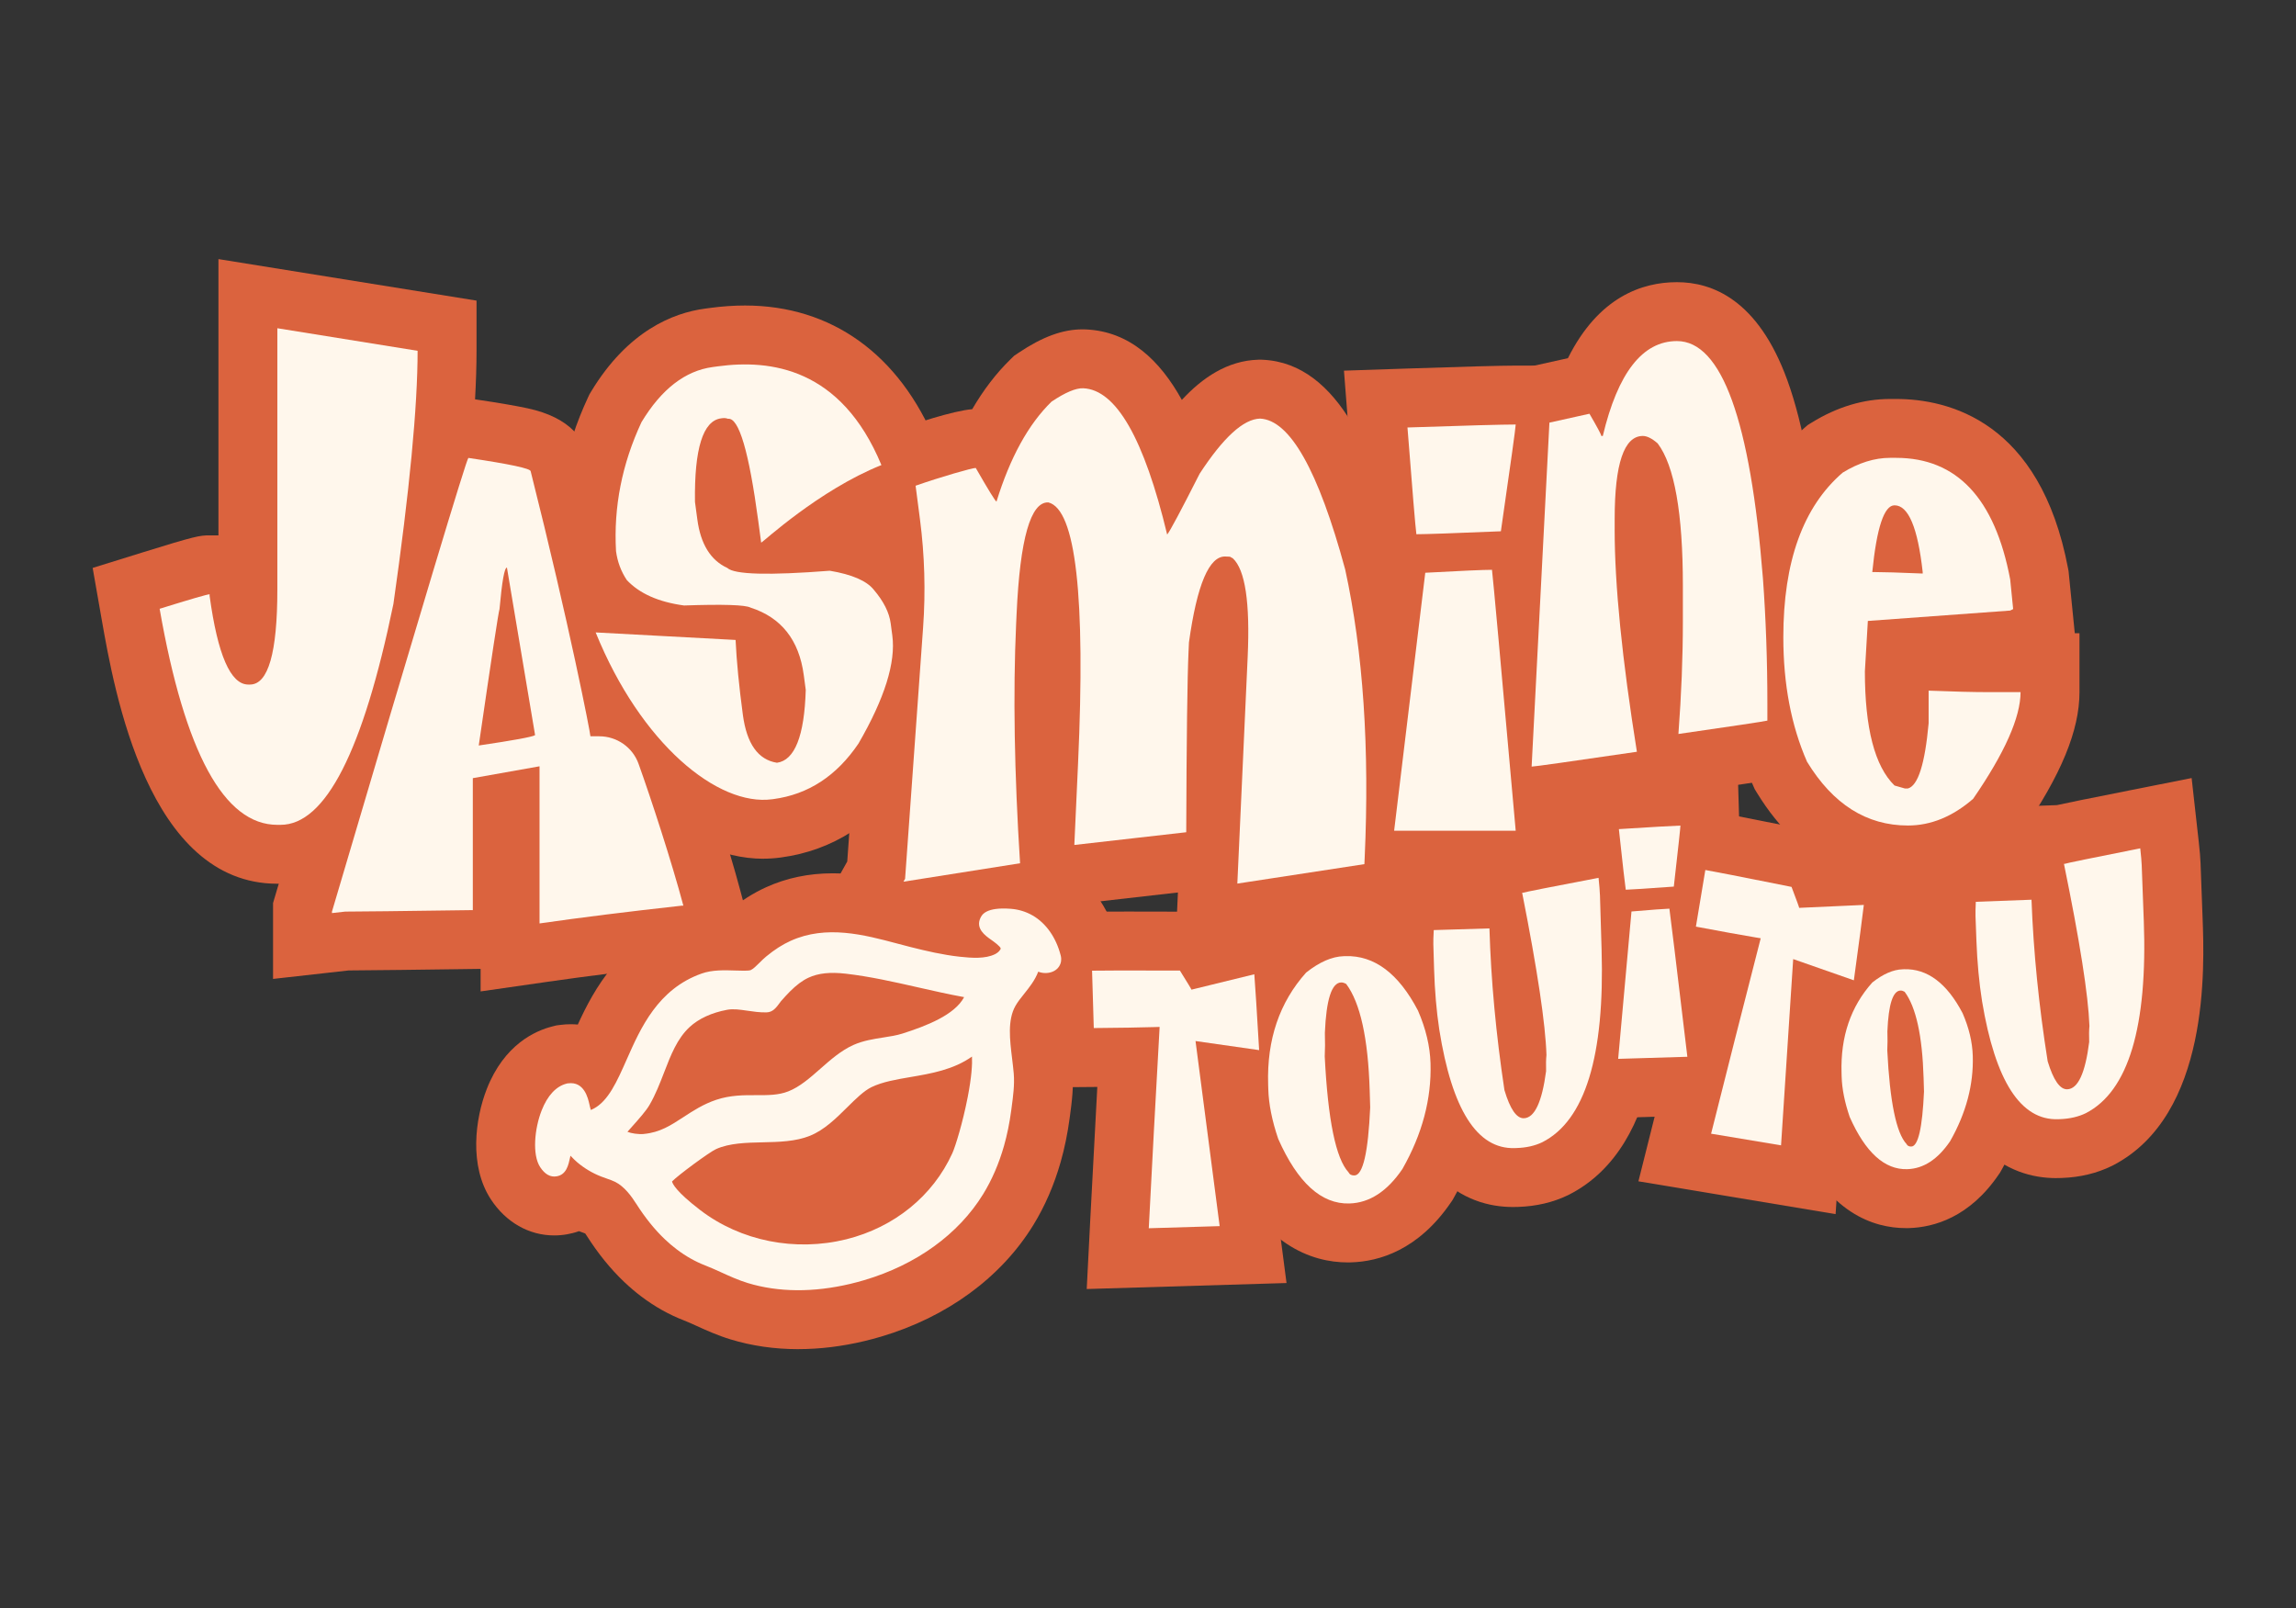
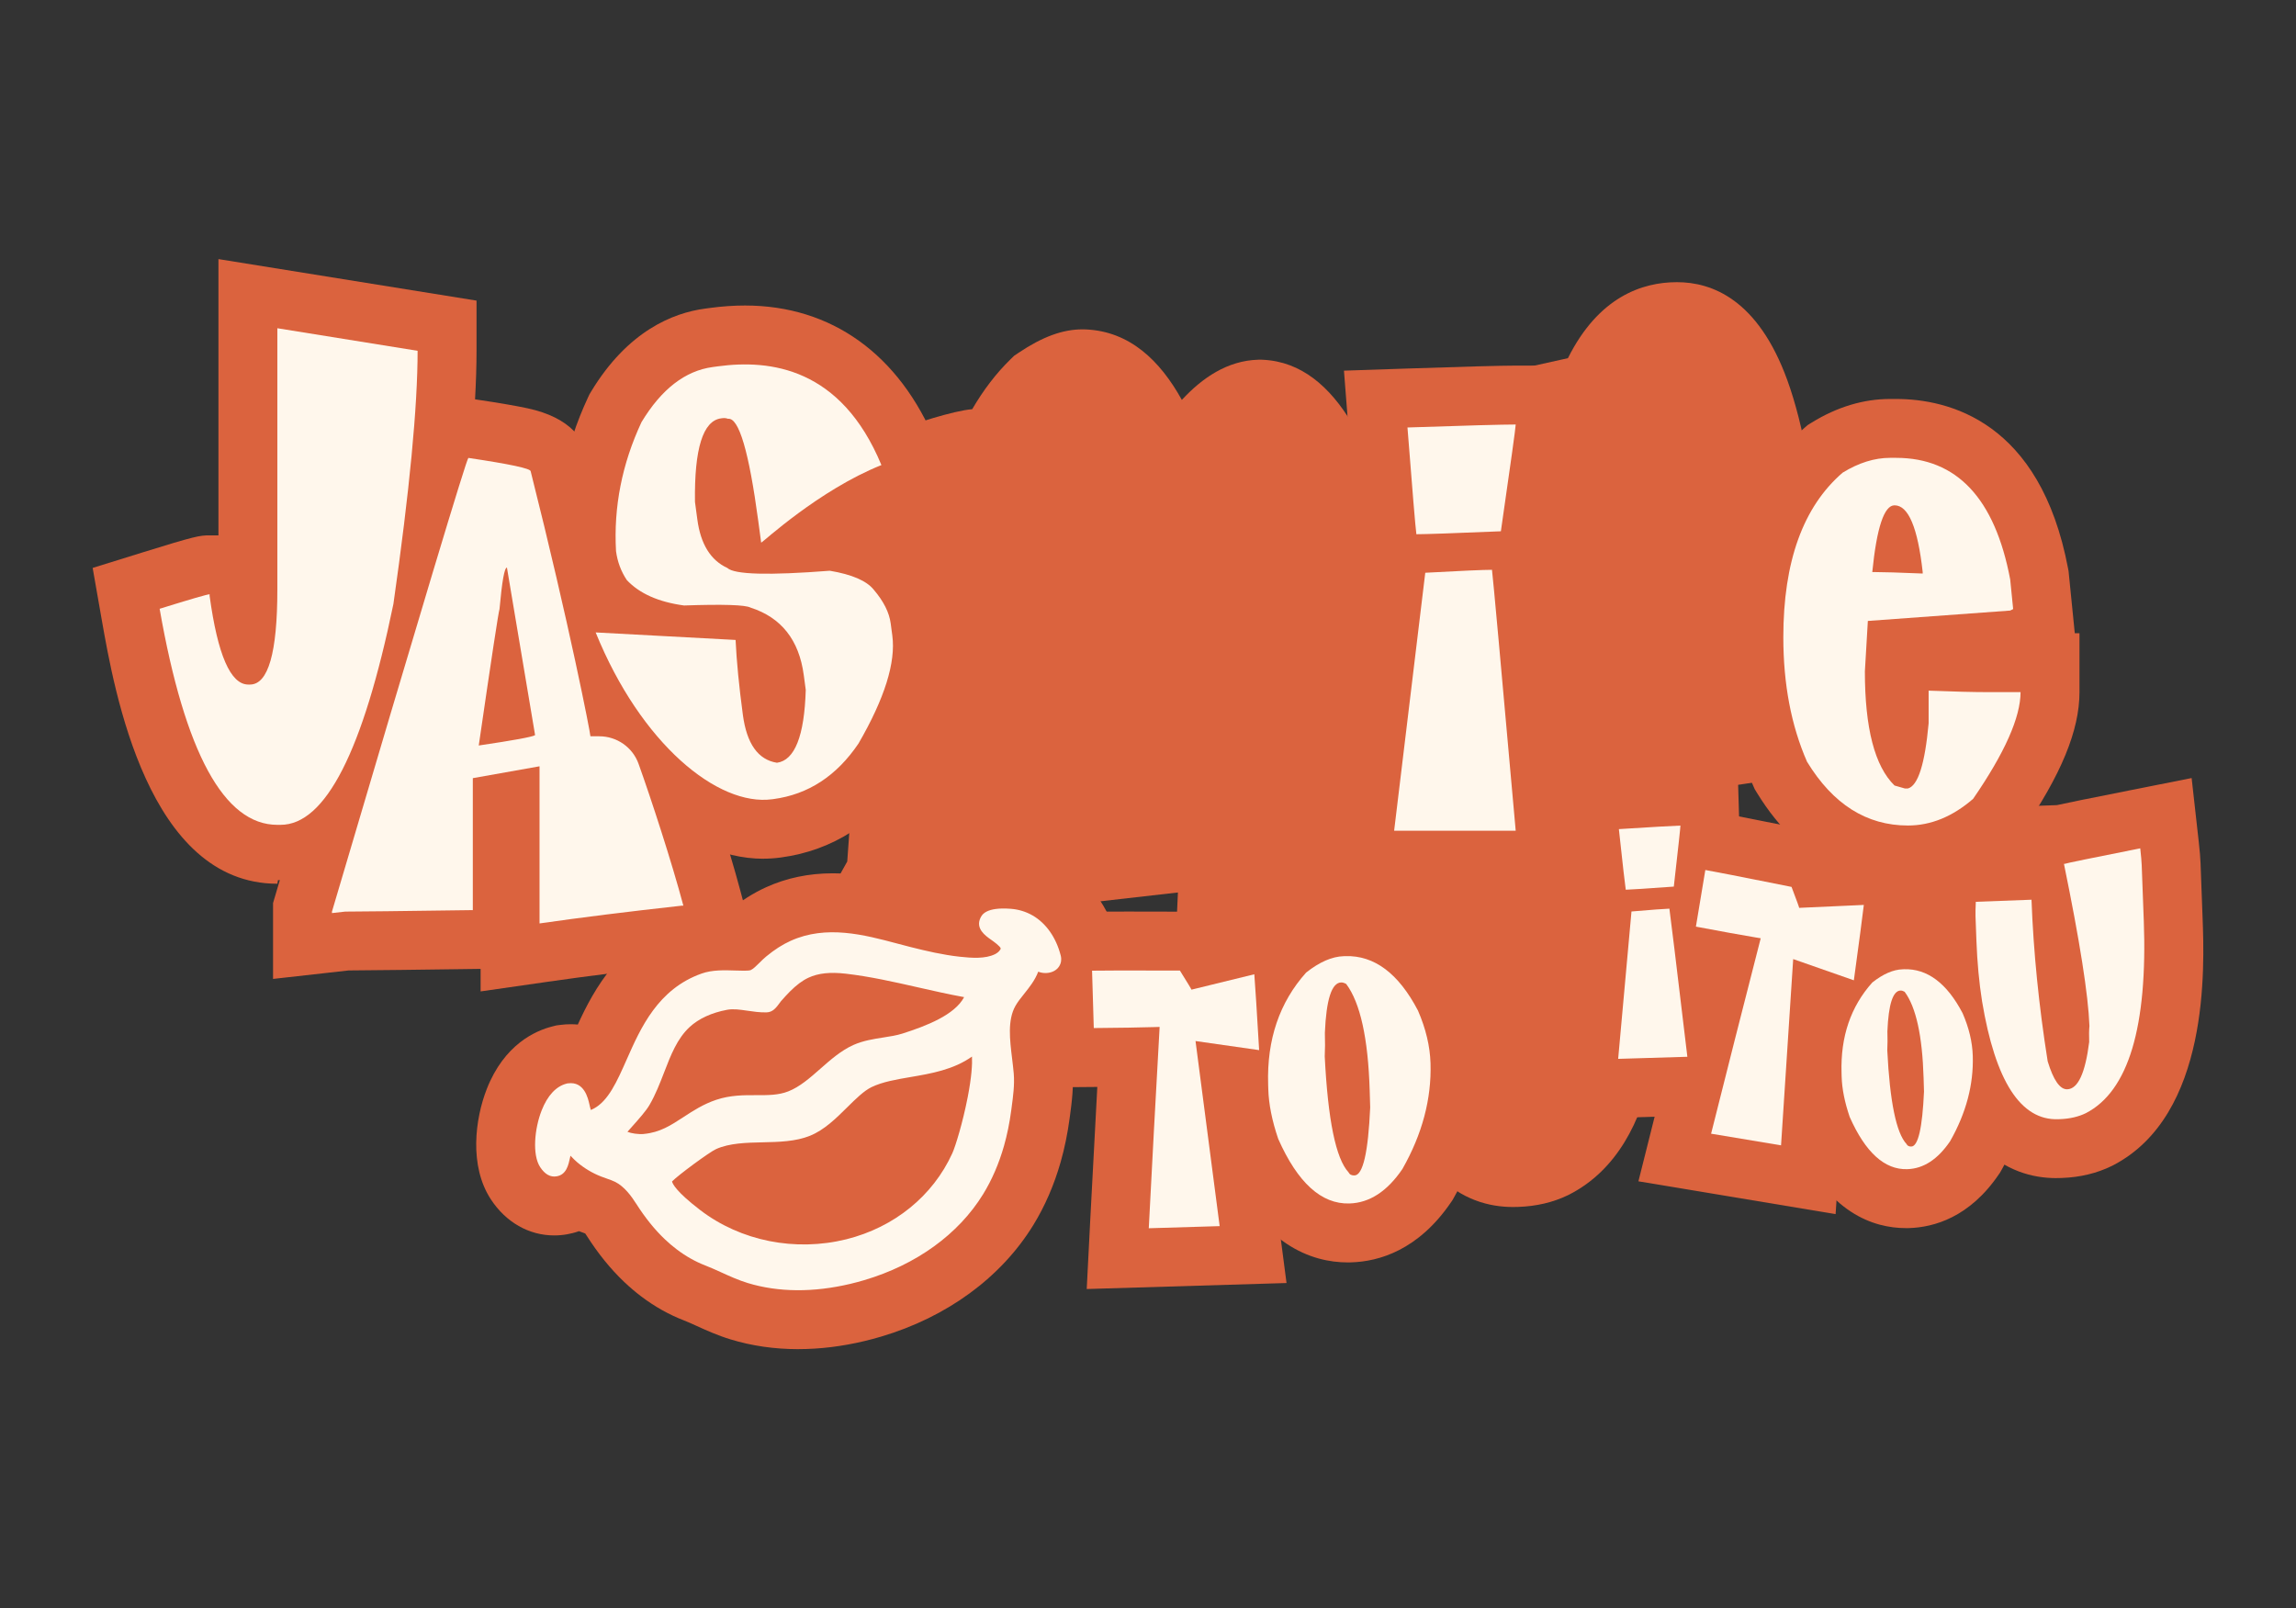
<svg xmlns="http://www.w3.org/2000/svg" id="Calque_1" data-name="Calque 1" viewBox="0 0 1191.09 834.37">
  <rect x="0" y="0" width="1191.09" height="834.37" fill="#333333" stroke="none" />
  <defs>
    <style>
      .cls-1 {
        fill: #db633e;
      }

      .cls-2 {
        fill: #fff7ec;
      }
    </style>
  </defs>
  <g>
    <path class="cls-1" d="M565.44,635.67c1.16-22.7,2.44-46.73,3.81-71.76-.52,0-31.47.26-31.47.26l-2.71-90.23,30.57-.9c1.68-.05,5.54-.12,19.59-.12,7.08,0,16.08.02,26.97.05l16.88.05,3.38,5.42,45.88-11.24,2.84,35.81c.49,6.17,1.32,19.25,2.54,39.99l2.2,37.33-30.2-4.31,11.69,89.62-103.65,3.11,1.69-33.1Z" />
    <path class="cls-1" d="M699.21,654.95c-18.76,0-45.09-8.97-64.05-51.68l-.55-1.24-.44-1.29c-4.17-12.24-6.45-23.89-6.77-34.64l-.08-2.65c-.94-31.18,8.32-57.86,27.51-79.28l1.75-1.95,2.06-1.63c12.15-9.6,24.76-14.66,37.49-15.05l.86-.03c.67-.02,1.32-.03,1.96-.03,18.42,0,44.42,7.75,63.71,44.65l.51.97.44,1c5.62,12.92,8.66,25.93,9.04,38.68.72,24.06-5.52,47.87-18.55,70.79l-.6,1.06-.69,1.01c-17.05,25.08-37.61,30.86-51.86,31.28-.58.02-1.15.03-1.73.03h0Z" />
    <path class="cls-1" d="M784.92,626.2c-24.94,0-57.05-15.15-68.47-87.28-1.67-11.03-2.68-22.84-3.06-35.32l-.38-12.69c-.07-2.5,0-5.59.25-10.04l1.53-28.04,41.4-1.24-3.55-17.96,33.54-.91c5.63-1.22,16.05-3.23,37.36-7.3l32.68-6.24,3.44,33.09c.5,4.81.77,8.3.85,10.98l.85,28.46c.76,25.34,3.07,102.44-47.44,128.11l-.61.3c-7.74,3.72-16.42,5.74-25.8,6.03,0,0-2.04.05-2.61.05h0Z" />
    <path class="cls-1" d="M813.21,466.42c-.23-1.46-.67-4.17-3.78-33l-3.43-31.74,31.86-2.04c17.76-1.13,28.54-1.75,32.95-1.88l30.57-.93.9,30.57c.08,2.79.1,3.37-3.61,36.01l-2.87,25.2-25.3,1.83c-18.94,1.37-23.96,1.62-26.2,1.69l-26.85.81-4.25-26.52Z" />
    <path class="cls-1" d="M818.23,444.62l25.53-2.18c14.73-1.26,19.14-1.5,21.34-1.56l26.75-.81,4.33,26.41c.24,1.47.65,3.94,9.51,78.16l3.96,33.17-103.74,3.12,12.31-136.3Z" />
    <path class="cls-1" d="M849.96,612.87l8.07-32.15c5.56-22.15,11.46-45.48,17.63-69.67-.51-.1-30.93-5.83-30.93-5.83l14.81-89.04,30.15,5.03c2.71.45,10.39,1.87,45.7,8.95l16.55,3.32,2.27,5.98,47.19-2.15-4.15,35.69c-.71,6.08-2.42,19.07-5.25,39.72l-5.07,37.05-28.8-10.07-5.88,90.19-102.3-17.02Z" />
    <path class="cls-1" d="M988.76,637.15c-16.9,0-40.53-7.85-57.13-45.25l-.56-1.25-.44-1.3c-3.56-10.44-5.5-20.44-5.78-29.7l-.07-2.1c-.8-26.79,7.18-49.73,23.73-68.2l1.75-1.96,2.06-1.63c10.83-8.56,22.19-13.07,33.77-13.42,0,0,1.87-.05,2.45-.05,13.51,0,38.84,5.1,56.69,39.23l.5.97.44,1c4.84,11.13,7.46,22.38,7.79,33.43.62,20.53-4.68,40.81-15.75,60.29l-.61,1.07-.69,1.01c-15.17,22.31-33.71,27.46-46.59,27.85-.53.01-1.05.02-1.58.02h0Z" />
    <path class="cls-1" d="M1066.76,611.21c-24.77,0-56.79-15.06-68.69-86.77-1.75-11.02-2.85-22.83-3.32-35.3l-.47-12.7c-.09-2.49-.04-5.59.17-10.05l1.34-28.03,41.38-1.55-3.69-17.96,33.55-1.14c5.63-1.27,16.05-3.35,37.29-7.57l32.63-6.48,3.69,33.06c.54,4.82.84,8.33.93,11.02l1.06,28.41c.95,25.33,3.83,102.42-46.5,128.46l-.6.3c-7.71,3.78-16.39,5.88-25.77,6.22l-.88.03c-.72.03-1.43.04-2.14.04h0Z" />
-     <path class="cls-1" d="M143.88,458.49c-67.08,0-84.58-99.8-91.17-137.37l-4.64-26.48,25.68-7.98c27.61-8.58,29.87-8.91,35-8.91h4.57v-143.33l133.89,21.54v26.04c0,30.74-4.2,75.11-12.85,135.65l-.13.93-.19.92c-14.17,68.73-35.77,138.98-88.49,138.98h-1.67Z" />
+     <path class="cls-1" d="M143.88,458.49c-67.08,0-84.58-99.8-91.17-137.37l-4.64-26.48,25.68-7.98c27.61-8.58,29.87-8.91,35-8.91h4.57v-143.33l133.89,21.54v26.04c0,30.74-4.2,75.11-12.85,135.65c-14.17,68.73-35.77,138.98-88.49,138.98h-1.67Z" />
    <path class="cls-1" d="M249.34,502.66l-3.63.05c-24.08.33-54.13.72-64.83.76l-39.23,4.4v-39.37l1.25-4.23c23-77.87,40.61-137.15,52.35-176.19,5.9-19.62,10.46-34.6,13.55-44.53,5.99-19.23,8-25.71,18.07-31.96l9.52-5.91,11.08,1.65c11.52,1.71,20.07,3.18,26.13,4.48,22.62,4.85,30.07,16.54,31.8,27.15,10.43,41.49,21.17,88.46,27.01,117.12,12.61,5.72,22.77,16.35,27.62,29.9,7.07,19.72,17.89,53.06,24,76l10.25,38.44h-38.86c-26.66,2.95-50.6,5.95-71.18,8.91l-34.91,5.02v-11.69Z" />
    <path class="cls-1" d="M396.03,445.52c-43.26,0-89.61-42.56-115.33-105.91l-18.1-44.6,27.89,1.5c-.5-2.14-.9-4.31-1.2-6.52l-.16-1.17-.07-1.18c-1.57-27.96,3.82-55.4,16.03-81.56l.69-1.48.84-1.4c19.09-31.62,42.66-40.88,59.07-43.08l2.82-.38c6.14-.82,12.18-1.24,17.96-1.24,44.84,0,80.01,25.24,99.01,71.07l11.86,28.6-28.76,11.48c-2.74,1.1-5.57,2.37-8.46,3.8,6.8,3.38,12.32,7.68,16.64,12.93,8.8,10.43,14.04,21.5,15.57,32.9l.85,6.33c2.82,21.04-4.17,45.71-21.38,75.42l-.53.92-.59.88c-16.16,23.91-38.76,38.43-65.36,42l-.66.09c-2.85.38-5.74.57-8.64.57ZM416.7,371.43" />
    <path class="cls-1" d="M439.52,446.97l8.86-123.54c1.19-16.65.7-33.49-1.45-50.05l-5.47-41.99,23.35-8.22c8.8-3.1,29.47-10.06,39.55-10.88,5.83-10.01,12.43-18.63,19.77-25.79l1.99-1.94,2.31-1.55c12.34-8.28,22.86-12.14,33.11-12.14.61,0,1.22.01,1.81.04,22.66,1.03,38.37,16.01,49.75,36.56,10.58-11.41,23.58-20.39,39.67-20.85l1.13-.03,1.13.05c40.11,1.82,59.05,51.96,72.28,100.77l.2.73.16.74c9.87,45.17,13.49,98.25,10.78,157.75l-1.28,28.1-127.52,19.51,1.42-31.22-49.96,5.68.32,5.02-150.12,23.72,28.2-50.47Z" />
    <path class="cls-1" d="M688.76,461.56l23.35-193.51,25.59-1.41c25.71-1.42,33.03-1.58,36.29-1.58h26.77l3.52,26.54c.25,1.93.86,6.45,12.45,136.69l2.96,33.27h-130.95Z" />
    <path class="cls-1" d="M707.9,307.72l-3.44-26.65c-.41-3.15-1.32-12.47-4.78-56.93l-2.48-31.84,31.92-1.07c31.02-1.04,49.73-1.55,57.18-1.55h30.56v30.56c0,3.03,0,4.29-8.01,59.75l-3.63,25.1-25.34,1.07c-33.26,1.4-41.69,1.56-45.13,1.56h-26.87Z" />
    <path class="cls-1" d="M762.38,428.27l12.09-233.81,38.92-8.64c15.88-31.78,38.47-39.43,56.55-39.43s42.03,8.83,57.29,50.92c8.45,23.32,14.27,56.12,17.79,100.29,1.6,21.86,2.41,44.61,2.41,67.81v32.94l-23.89,5.34c-1.82.41-4.26.95-40.23,6.17l.95,5.91-30.64,4.49c-54.71,8.02-56.07,8.02-59.04,8.02h-32.18Z" />
    <path class="cls-1" d="M989.74,458.87c-22.47,0-54.31-8.28-78.39-47.71l-1.07-1.76-.83-1.89c-9.87-22.52-14.88-48.39-14.88-76.88,0-48.33,13.92-84.84,41.37-108.52l1.86-1.61,2.09-1.29c13.18-8.11,26.85-12.22,40.63-12.22h3.08c27.12,0,74.79,11.43,89.25,87.95l.25,1.31,3.23,32.27h2.44v30.56c0,19.87-9.53,42.97-30,72.71l-2.21,3.2-2.94,2.55c-16.31,14.15-34.43,21.32-53.87,21.32Z" />
    <path class="cls-1" d="M414.1,699.95c-12.29,0-24.11-1.7-35.12-5.07-6.81-2.08-12.75-4.78-17.51-6.95-2.52-1.15-4.71-2.14-6.63-2.88-7.8-3.01-15.3-7.23-22.29-12.53-3.01-2.29-5.96-4.8-8.76-7.46-7.07-6.73-13.43-14.58-19.45-24-.29-.45-.53-.82-.74-1.13-1.04-.37-1.97-.71-2.9-1.07l-.31-.13c-2.23.79-4.34,1.3-6.18,1.62-2.21.4-4.45.6-6.68.6-13.12,0-25.11-6.83-32.89-18.74-11.34-17.33-8.21-41.69-2.09-57.29,9.07-23.09,25.26-30.23,34.11-32.43l2-.5,2.09-.27c1.77-.23,3.58-.35,5.35-.35,1.2,0,2.42.06,3.65.17,8.34-18.27,22.38-44.08,54.05-55.28,8.61-3.08,16.94-3.43,22.44-3.43.52,0,1.03,0,1.55,0l.25-.21c6.37-5.26,12.74-9.3,19.46-12.35,10.52-4.77,22.09-7.19,34.4-7.19,15.58,0,29.99,3.84,41.57,6.93l.63.17c1.95.52,3.88,1.03,5.79,1.51.54.14,1.08.27,1.62.41,4.33-8.42,14.9-21.33,39.12-21.33,1.99,0,4.09.08,6.24.25,8.42.65,16.74,3.21,24.01,7.41,14.26,8.22,24.55,22.32,28.99,39.72,2.47,9.65.71,17.72-1.2,22.78-3.83,10.04-11.81,17.97-21.91,21.82-.02,0-.04.01-.05.02-.53.68-2.01,2.52-2.26,2.84.04,2.59.57,6.85.94,9.88.37,3.05.73,6.04.97,8.9.77,9.2-.4,17.8-1.24,24.08l-.24,1.75c-1.04,7.85-2.61,15.51-4.66,22.7-3.37,11.84-8.13,22.82-14.16,32.63-16.72,27.22-44.8,47.8-79.09,57.93-2.78.82-5.68,1.6-8.62,2.3-11.61,2.76-23.12,4.16-34.24,4.16Z" />
  </g>
  <g>
    <path class="cls-2" d="M650.71,505.45l-32.62,7.99c0-.22-2.01-3.51-5.99-9.9-26.51-.08-41.7-.06-45.57.05l.89,29.77c13.51-.11,24.02-.28,31.53-.51l2.63-.08c-2.1,37.24-3.97,72.05-5.63,104.45l36.77-1.1-12.52-96.02,33,4.71c-1.2-20.34-2.03-33.46-2.5-39.36Z" />
    <path class="cls-2" d="M697.94,496.05l-.88.03c-6.06.18-12.54,3.01-19.46,8.47-13.85,15.46-20.43,34.79-19.73,57.99l.08,2.63c.23,7.73,1.95,16.3,5.15,25.7,10.1,22.77,22.42,33.94,36.94,33.5,10.43-.31,19.6-6.28,27.5-17.91,10.26-18.05,15.12-36.31,14.57-54.77-.27-8.9-2.44-18.04-6.52-27.41-10.07-19.27-22.62-28.68-37.65-28.23ZM702.67,609.83c-1.53.05-2.57-.51-3.12-1.66-6.57-7.1-10.67-27.13-12.32-60.1.18-3.58.21-7.68.07-12.27.72-17.25,3.53-25.95,8.42-26.1.8-.02,1.69.24,2.65.79,7.3,9.79,11.36,28.21,12.18,55.28l.26,8.76c-1.05,23.4-3.76,35.16-8.14,35.29Z" />
-     <path class="cls-2" d="M829.98,464.16c-.06-1.89-.29-4.81-.7-8.74-25.42,4.85-38.48,7.44-39.2,7.75h-.44c7.92,40.09,12.12,68.15,12.61,84.2-.23,2.13-.29,4.9-.19,8.33-2.14,16.13-5.99,24.28-11.53,24.45-3.79.11-7.15-4.75-10.08-14.6-4.37-28.93-6.97-56.9-7.78-83.89l-28.89.87c-.19,3.44-.26,5.92-.21,7.46l.38,12.7c.34,11.31,1.24,21.8,2.7,31.47,6.58,41.57,19.61,62.07,39.09,61.48l.88-.03c5.11-.15,9.6-1.16,13.49-3.03,22.15-11.26,32.4-44.57,30.74-99.95l-.85-28.46Z" />
    <path class="cls-2" d="M843.39,461.59c2.77-.08,11.08-.62,24.93-1.62,2.31-20.3,3.46-30.85,3.43-31.65-3.94.12-14.58.73-31.93,1.83,2.02,18.71,3.21,29.19,3.57,31.44Z" />
    <path class="cls-2" d="M846.36,472.89l-6.91,76.45,35.9-1.08c-5.85-49.04-8.96-74.66-9.32-76.84-2.55.08-9.11.56-19.67,1.46Z" />
    <path class="cls-2" d="M966.9,469.48l-33.55,1.52c.04-.21-1.29-3.84-3.96-10.87-25.99-5.21-40.9-8.14-44.72-8.77l-4.89,29.38c13.27,2.51,23.62,4.37,31.03,5.61l2.59.43c-9.27,36.13-17.85,69.92-25.74,101.39l36.29,6.04,6.3-96.63,31.47,11.01c2.76-20.19,4.49-33.22,5.17-39.1Z" />
    <path class="cls-2" d="M987.72,502.86l-.71.02c-4.9.15-10.14,2.43-15.73,6.85-11.19,12.5-16.51,28.12-15.95,46.87l.06,2.12c.19,6.25,1.58,13.17,4.17,20.77,8.17,18.41,18.12,27.43,29.85,27.08,8.43-.25,15.84-5.08,22.23-14.48,8.3-14.59,12.22-29.35,11.77-44.27-.22-7.19-1.97-14.58-5.27-22.16-8.14-15.57-18.29-23.18-30.43-22.82ZM991.54,594.83c-1.24.04-2.08-.41-2.52-1.34-5.31-5.74-8.63-21.93-9.96-48.57.15-2.89.17-6.2.06-9.92.58-13.95,2.85-20.98,6.8-21.1.65-.02,1.36.19,2.14.64,5.9,7.91,9.18,22.8,9.84,44.68l.21,7.08c-.85,18.91-3.04,28.42-6.58,28.53Z" />
    <path class="cls-2" d="M1112.11,477.3l-1.06-28.45c-.07-1.89-.33-4.81-.76-8.73-25.38,5.04-38.43,7.72-39.14,8.04l-.44.02c8.22,40.02,12.62,68.05,13.22,84.09-.21,2.13-.25,4.91-.13,8.33-2.03,16.15-5.81,24.32-11.35,24.53-3.79.14-7.19-4.7-10.18-14.52-4.59-28.9-7.38-56.84-8.39-83.83l-28.89,1.08c-.16,3.44-.22,5.93-.16,7.46l.47,12.69c.42,11.31,1.4,21.79,2.93,31.45,6.88,41.52,20.07,61.92,39.54,61.19l.88-.03c5.1-.19,9.6-1.23,13.47-3.13,22.07-11.42,32.07-44.81,30-100.17Z" />
    <path class="cls-2" d="M216.65,182l-72.77-11.71v135.51c0,32.9-4.74,49.35-14.22,49.35h-.84c-9.2,0-15.89-15.34-20.08-46.01v-.83c-1.12,0-9.76,2.5-25.93,7.53,13.1,74.73,33.46,112.09,61.06,112.09h1.67c23.28,0,42.8-38.2,58.55-114.6,8.36-58.55,12.55-102.33,12.55-131.33Z" />
    <path class="cls-2" d="M279.9,479.08c21.41-3.08,46.02-6.15,73.84-9.22h.77c-6.03-22.62-16.61-55.07-23.24-73.57-3.08-8.59-11.24-14.3-20.37-14.3h-4.61c0-1.66-11-58.15-31-137.5,0-1.41-10.77-3.72-32.31-6.92-1.03.64-24.61,79.1-70.77,235.37v.77l6.92-.77c6.54,0,28.59-.25,66.15-.77v-68.46l34.61-6.15v81.54ZM248.36,386.77c6.66-45.76,10.25-69.35,10.77-70.76,1.28-14.36,2.56-21.54,3.85-21.54l14.61,86.92c-1.28.9-11.03,2.69-29.23,5.38Z" />
    <path class="cls-2" d="M403.03,395.72c-9.76-1.56-15.64-9.83-17.65-24.84-2-14.88-3.26-27.84-3.78-38.87l-72.59-3.9c23.52,57.94,63.42,90.33,91.55,86.55l.7-.09c18.05-2.42,32.75-12.03,44.1-28.82,13.56-23.42,19.41-42.1,17.54-56.05l-.85-6.33c-.75-5.63-3.68-11.44-8.78-17.43-3.72-4.63-11.32-7.91-22.8-9.83-31.77,2.47-49.49,1.99-53.17-1.46-8.65-3.97-13.83-12.35-15.54-25.12l-1.23-9.14c-.37-27.63,4.14-42.08,13.52-43.34l.7-.09c1.06-.14,2.02-.03,2.91.32,5.63-.75,10.86,16.92,15.7,53.02l1.51,11.25c.7-.09,29.99-27.33,62.38-40.27-20.99-50.64-57.84-54.84-84.68-51.24l-2.81.38c-14.3,1.92-26.62,11.45-36.97,28.59-10.1,21.64-14.51,43.95-13.22,66.92.74,5.52,2.6,10.51,5.59,15,6.55,7,16.44,11.4,29.69,13.2,20.31-.7,31.81-.33,34.51,1.1,15.96,5.14,25.16,16.79,27.6,34.96l1.04,7.73c-.72,23.96-5.72,36.56-14.97,37.81Z" />
-     <path class="cls-2" d="M557.33,438.37l58.05-6.6c.17-48.75.57-80.05,1.2-93.88l.21-4.61c4.19-30.09,10.52-44.94,18.97-44.56l2.31.11,1.5.84c6.4,5.94,8.96,23,7.68,51.17l-5.36,117.57,65.91-10.09.14-3.07c2.6-57.12-.77-107.06-10.11-149.84-13.95-51.46-28.68-77.53-44.17-78.24-8.61.25-19.05,9.78-31.33,28.6-9.73,19.19-15.34,29.72-16.84,31.57-11.97-49.82-26.48-75.13-43.51-75.9-3.84-.17-9.34,2.14-16.49,6.95-11.95,11.65-21.47,28.93-28.54,51.83-.51-.02-4.1-5.84-10.76-17.44-1.67-.08-18.3,4.68-31.21,9.22l2.27,17.44c2.42,18.62,2.97,37.44,1.62,56.17l-9.34,130.32-.84,1.5,60.49-9.56c-2.99-46.98-3.68-88.34-2.05-124.06l.25-5.38c1.77-38.93,7.27-58.19,16.49-57.77,14.21,3.61,19.34,48.75,15.39,135.45l-1.93,42.26Z" />
    <path class="cls-2" d="M773.99,295.62c-4.49,0-16.03.51-34.61,1.53l-16.15,133.84h63.07c-7.69-86.41-11.8-131.53-12.31-135.38Z" />
    <path class="cls-2" d="M778.61,275.62c5.13-35.51,7.69-53.97,7.69-55.38-6.92,0-25.64.51-56.15,1.54,2.56,32.95,4.1,51.41,4.62,55.38,4.87,0,19.49-.51,43.84-1.53Z" />
-     <path class="cls-2" d="M837.64,274.64v-5.38c0-28.72,4.87-43.08,14.61-43.08,2.18,0,4.74,1.28,7.69,3.85,8.72,11.53,13.08,36.15,13.08,73.84v18.46c0,18.46-.77,37.95-2.31,58.46,28.46-4.1,43.84-6.41,46.15-6.93v-8.46c0-22.57-.77-44.36-2.31-65.38-6.54-82.04-21.41-123.07-44.61-123.07-17.82,0-30.64,16.41-38.46,49.23h-.77c0-.64-2.05-4.48-6.15-11.53l-20.77,4.61-9.23,178.46c1.41,0,19.61-2.57,54.61-7.7-7.69-48.07-11.54-86.53-11.54-115.38Z" />
    <path class="cls-2" d="M1031.28,359.08c-7.57,0-17.82-.26-30.77-.77v16.92c-1.92,21.15-5.51,32.44-10.77,33.84h-1.54l-5.38-1.54c-10.26-10-15.38-29.74-15.38-59.23l1.54-26.15,73.84-5.39,1.54-.77-1.54-15.39c-7.95-42.05-27.69-63.07-59.23-63.07h-3.08c-8.08,0-16.28,2.57-24.61,7.69-20.51,17.7-30.77,46.15-30.77,85.38,0,24.36,4.1,45.9,12.31,64.61,13.46,22.05,30.89,33.07,52.31,33.07,11.92,0,23.2-4.61,33.84-13.84,16.41-23.84,24.61-42.31,24.61-55.38h-16.92ZM982.82,262.16c7.18,0,12.05,11.54,14.61,34.62v.77c-12.18-.51-20.64-.77-25.38-.77h-.77c2.31-23.08,6.15-34.62,11.54-34.62Z" />
    <path class="cls-2" d="M535.63,474.92c-3.35-1.93-7.21-3.12-11.15-3.42-13.11-1.03-15.1,3.15-15.86,4.72-2.64,5.54,2.58,9.24,5.39,11.22,1.35.95,4.94,3.49,5.14,4.67,0,0-.02.18-.25.57-.68,1.16-1.87,1.92-2.74,2.36-5.04,2.49-12.06,1.98-18.25,1.32-8.66-.94-17.37-2.97-25.5-5.02-2.24-.57-4.51-1.17-6.81-1.78-17.31-4.61-36.94-9.84-55.48-1.43-4.23,1.91-8.37,4.57-12.65,8.11-1.27,1.04-2.4,2.18-3.5,3.27-1.61,1.6-3.13,3.12-4.47,3.76-1.14.5-5.28.33-8.02.24-5.61-.18-11.97-.4-17.49,1.57-22.7,8.03-31.64,28.24-38.83,44.49-5.12,11.58-9.55,21.58-17.23,25.63-.59.31-1.07.52-1.43.66-.27-.86-.54-2.05-.72-2.86-.74-3.3-2.71-12.06-11.08-10.96l-.34.04-.34.08c-5.48,1.36-9.98,6.17-13.03,13.93-3.69,9.4-4.99,22.97-.78,29.4,2.47,3.78,5.38,5.39,8.64,4.78,4.99-.85,6.06-5.93,6.85-9.58.07-.31.15-.69.24-1.1.21.22.42.43.63.65.85.88,1.81,1.87,2.93,2.81,3.69,3.11,7.83,5.57,12.3,7.32.99.38,1.99.74,2.99,1.09,1.59.55,3.09,1.08,4.37,1.72,4.8,2.44,8.37,7.38,10.94,11.41,4.68,7.32,9.51,13.31,14.77,18.32,1.98,1.88,4.05,3.65,6.15,5.24,4.72,3.58,9.71,6.39,14.83,8.37,2.75,1.06,5.44,2.29,8.29,3.58,4.37,1.99,8.89,4.05,13.76,5.54,15.87,4.85,34.18,4.97,53.33.41,2.35-.56,4.71-1.19,7.08-1.89,27.02-7.98,48.94-23.83,61.71-44.62,4.57-7.44,8.2-15.85,10.81-25,1.64-5.77,2.91-11.96,3.76-18.41l.23-1.75c.73-5.43,1.57-11.59,1.08-17.45-.21-2.49-.53-5.08-.85-7.74-1.19-9.77-2.43-19.87,1.68-27.24,1.17-2.1,2.83-4.17,4.58-6.36,2.66-3.33,5.6-6.99,7.29-11.47,2.33.9,4.94.95,7.27.07,2.71-1.03,3.8-3.01,4.21-4.09.78-2.05.33-3.82.18-4.4-2.39-9.35-7.59-16.73-14.64-20.8ZM334.1,588.31c-2.98.28-6.7-.33-8.61-1.12.58-.66,1.24-1.39,1.83-2.05,4.39-4.91,7.89-8.9,9.62-11.88,3.17-5.45,5.42-11.3,7.61-16.96,3.46-8.97,6.73-17.45,13.19-23.45,4.74-4.39,11.48-7.48,19.5-8.97,3.19-.59,6.73-.07,10.47.48,3.13.46,6.36.93,9.83.87,3.37-.05,5.05-2.34,7.18-5.23l.36-.5c1.65-1.86,3.13-3.53,4.68-5.07,3.43-3.43,6.49-5.71,9.63-7.18,5.05-2.36,11.19-3.03,19.31-2.1,12.59,1.44,25.27,4.32,37.53,7.1,7.81,1.77,15.82,3.59,23.92,5.07-4.86,9.18-19.34,14.88-32.12,18.94-2.92.92-6.24,1.45-9.76,1.99-5.15.8-10.48,1.63-15.53,3.88-6.37,2.85-11.82,7.64-17.09,12.28-5.51,4.85-10.72,9.44-16.7,11.8-5.11,2.02-10.71,1.99-16.63,1.97-6.28-.03-13.39-.06-20.74,2.4-6.78,2.28-12,5.69-17.05,8.99-6.52,4.26-12.16,7.94-20.43,8.72ZM501.98,569.38c-2.51,12.91-6.3,25.33-7.97,28.99-10.09,22.12-30.11,38.37-54.94,44.57-26.49,6.55-54.74,1-75.84-15.16-12.42-9.51-14.33-13.61-14.6-14.83,3.09-3.22,19.4-15.25,22.85-16.8,6.98-3.13,15.72-3.32,24.19-3.51,8.4-.19,17.09-.37,24.58-3.42,7.4-3.01,13.42-8.96,19.25-14.73,4.46-4.41,8.67-8.57,12.64-10.49,5.68-2.74,12.77-3.95,20.29-5.23,10.52-1.8,22.17-3.77,31.81-10.62.19,3.88-.16,10.44-2.25,21.22Z" />
  </g>
</svg>